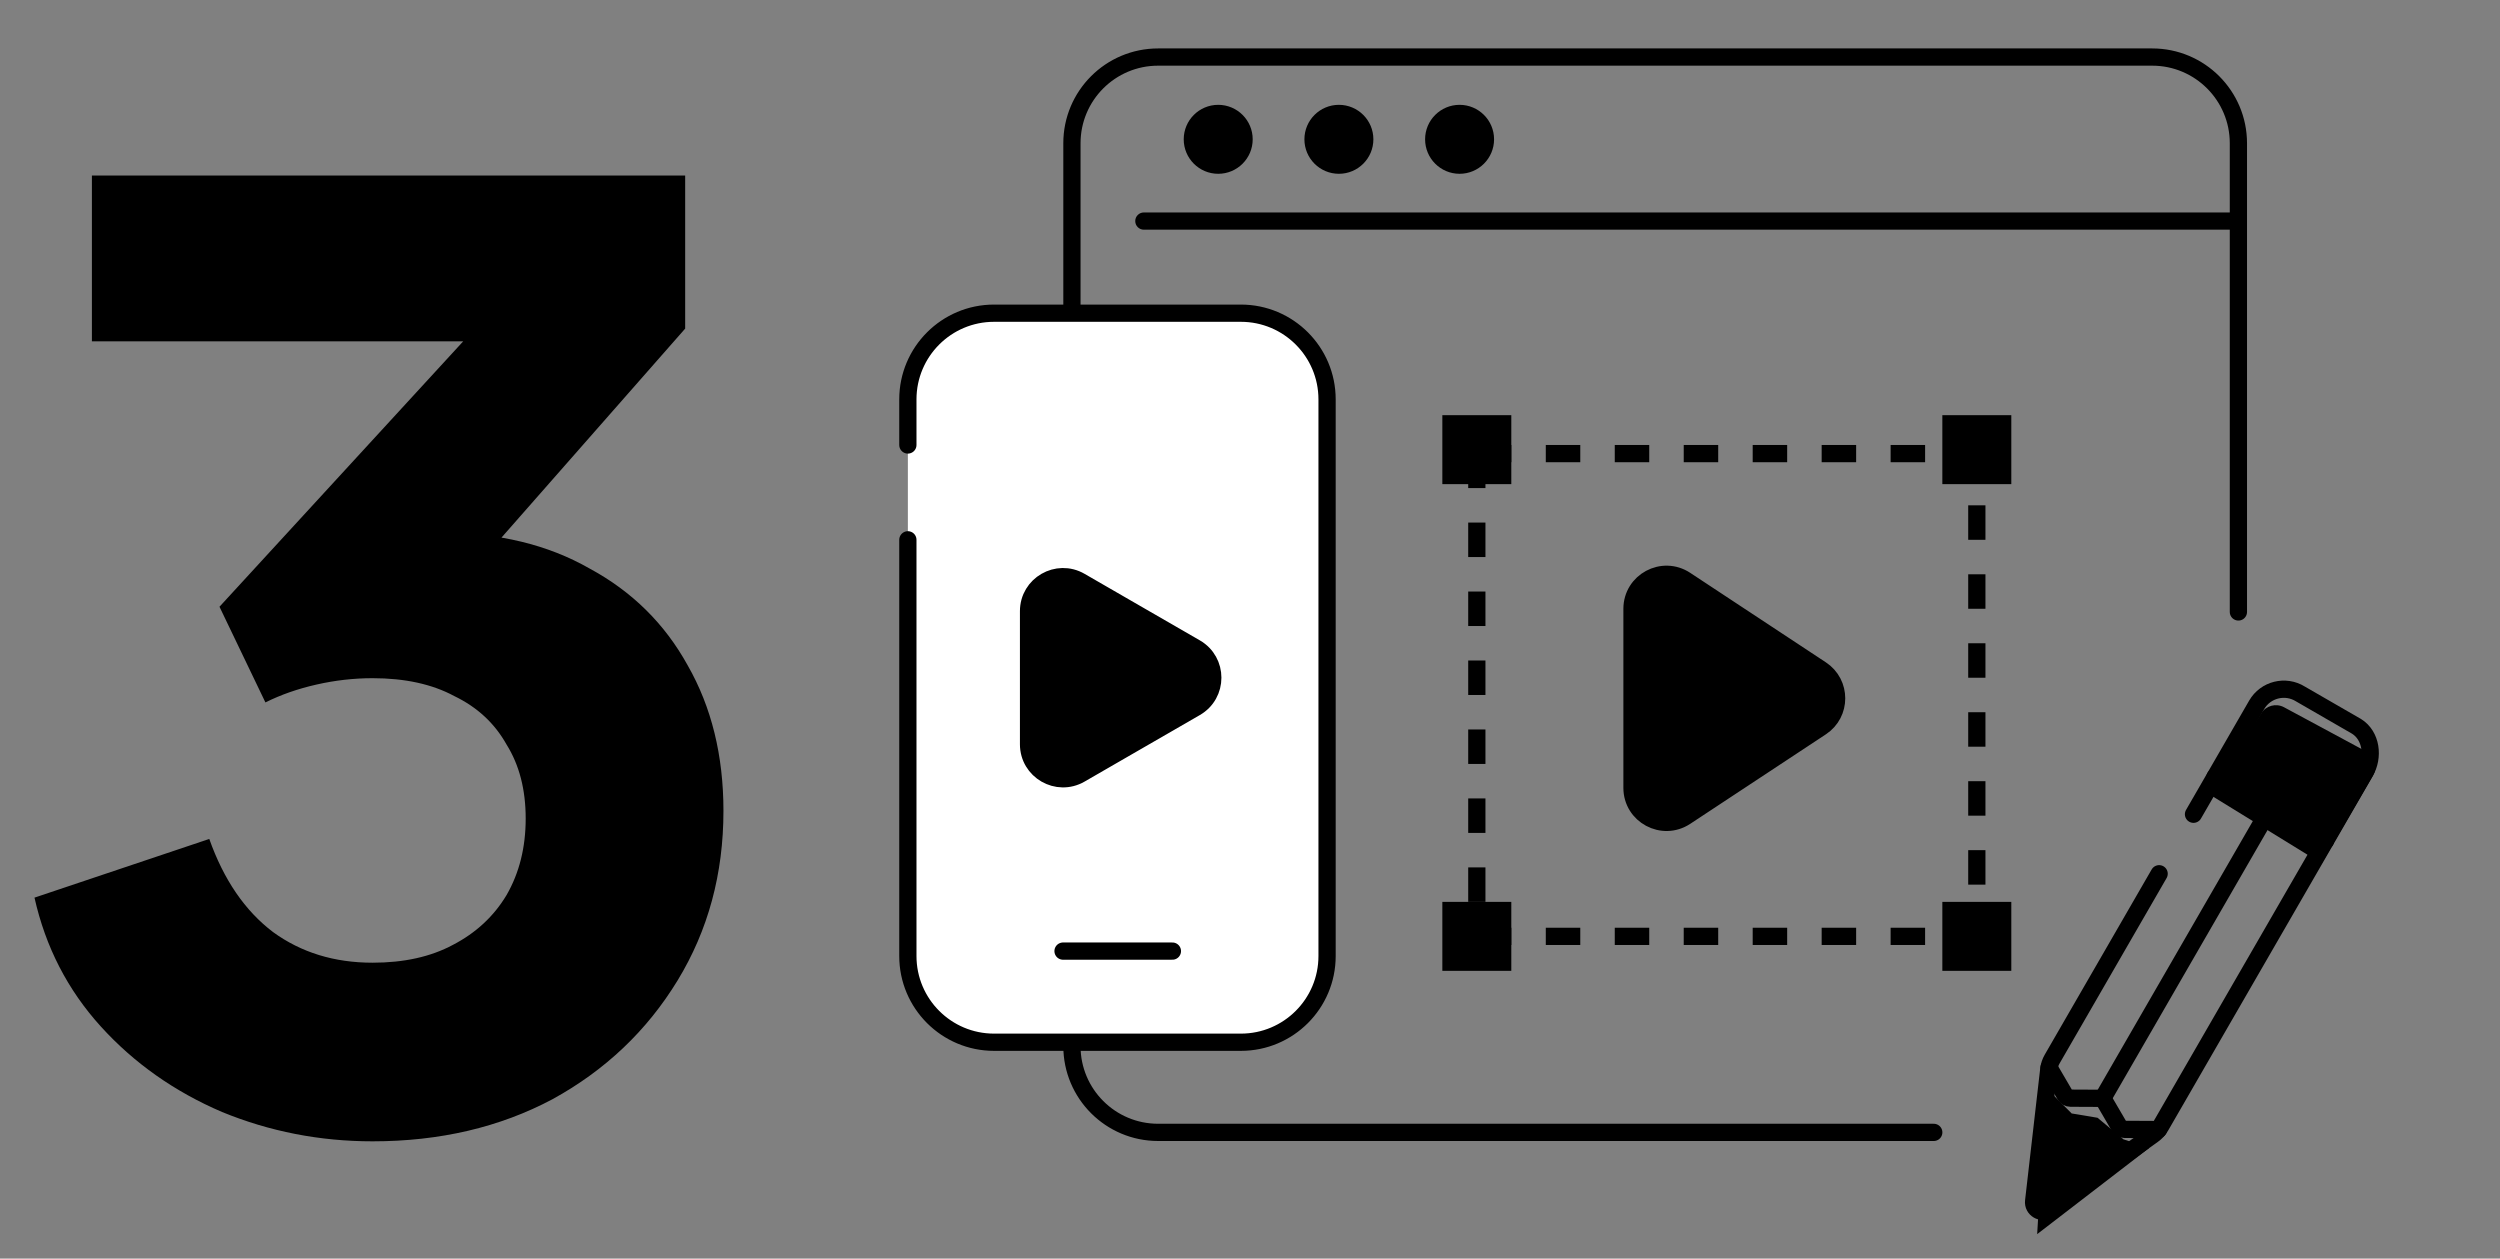
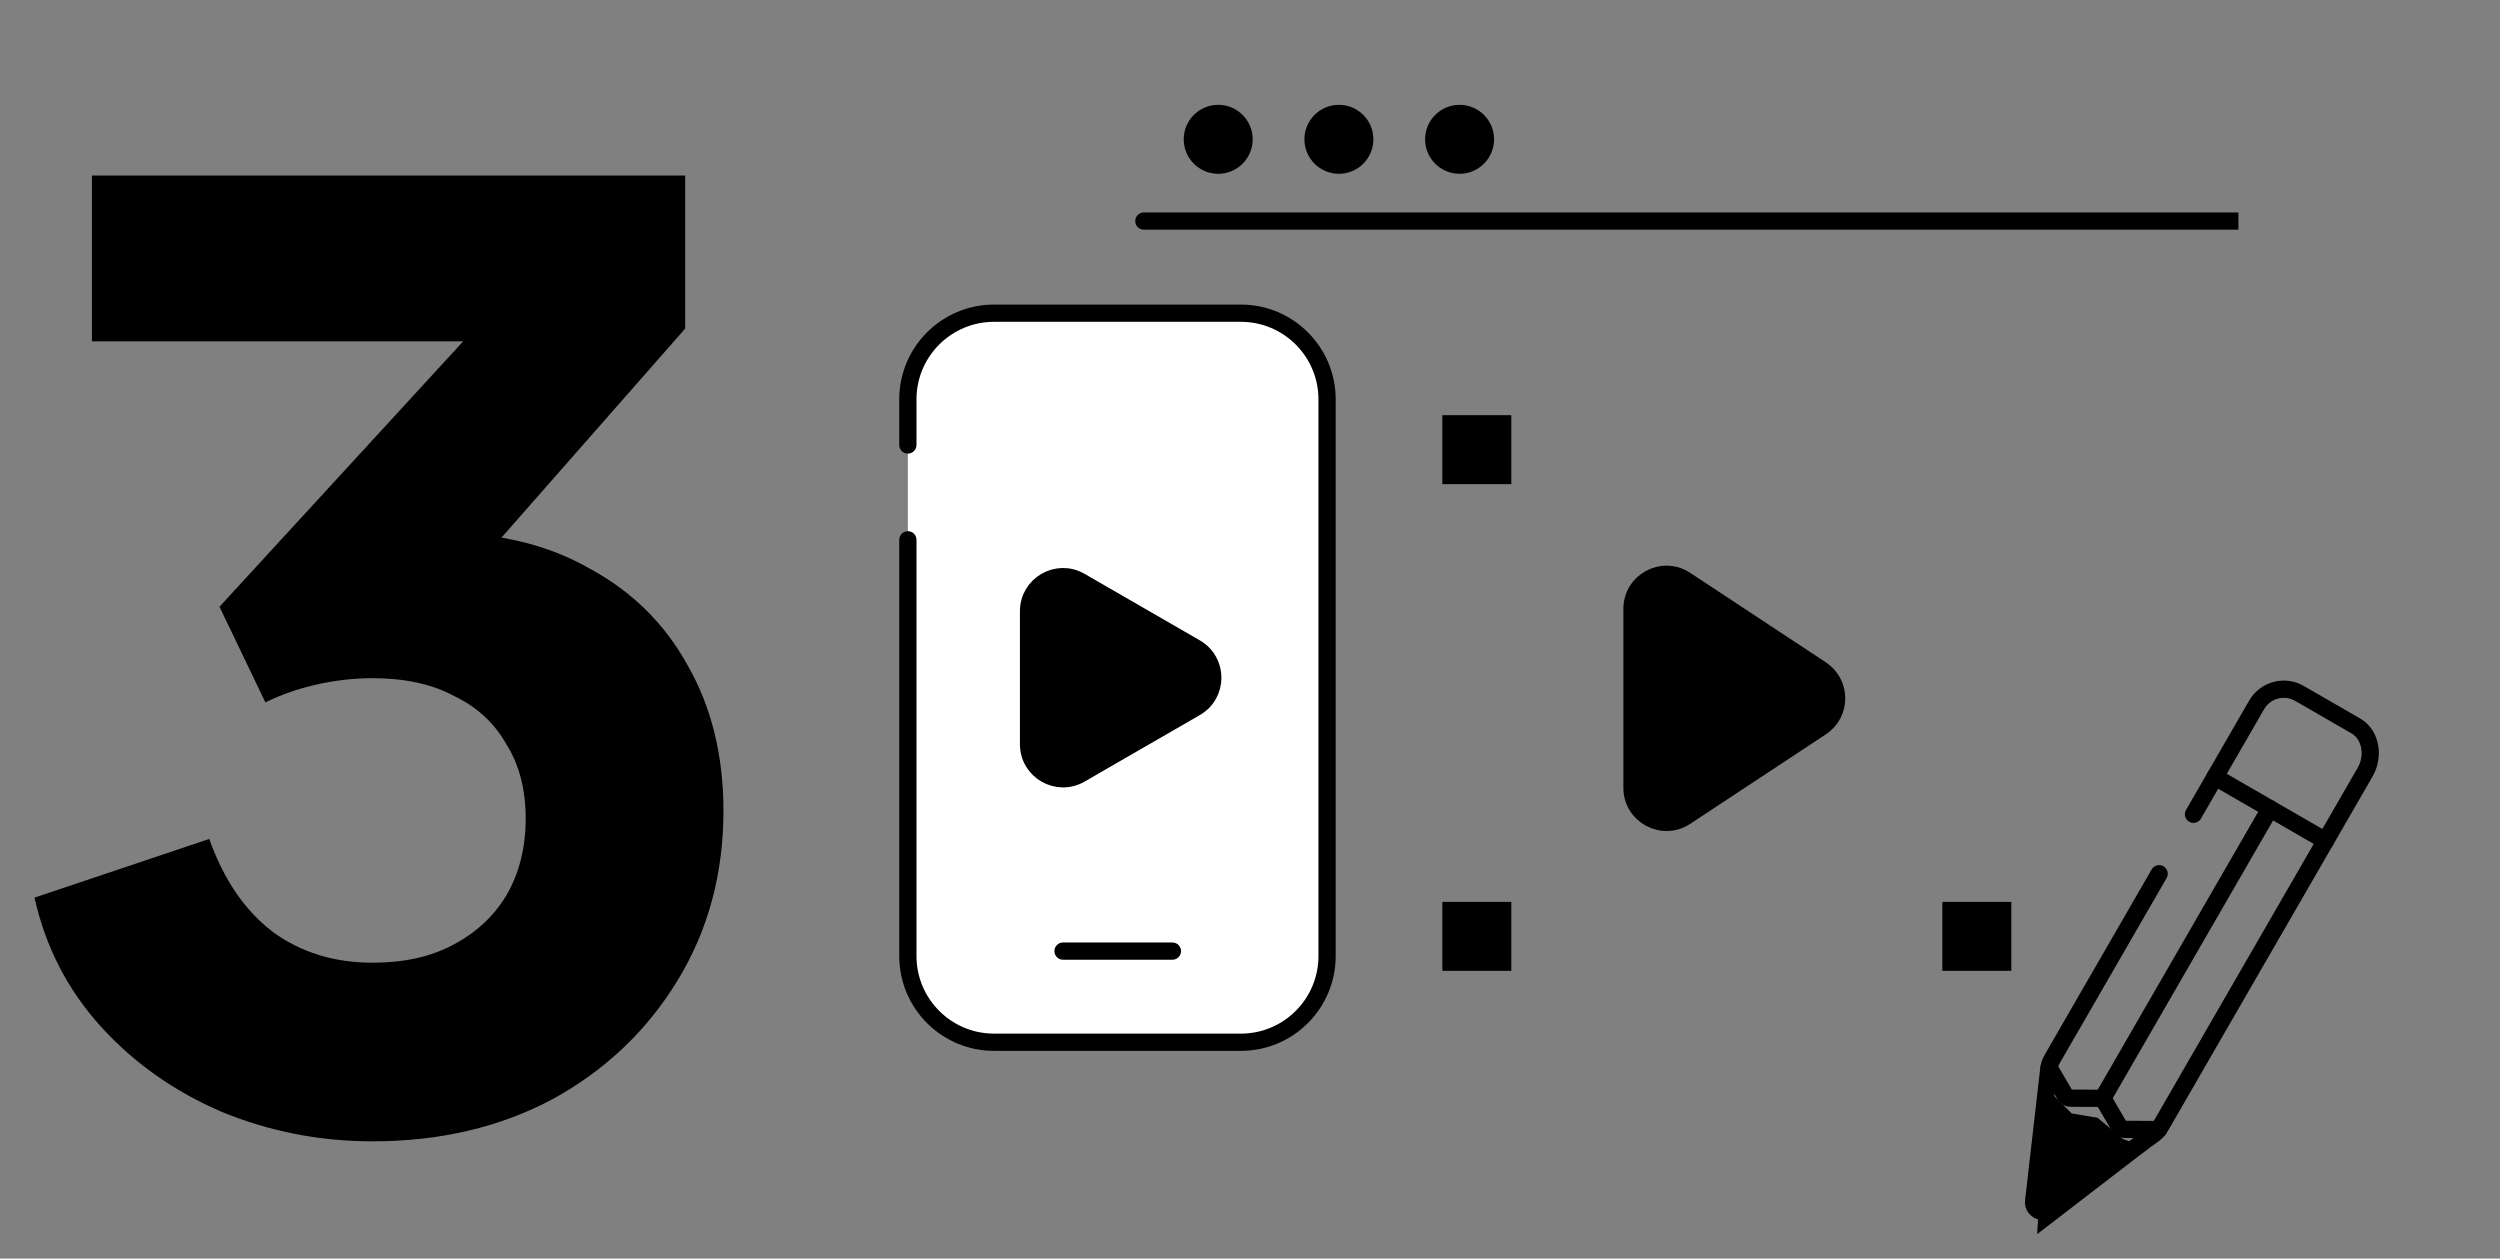
<svg xmlns="http://www.w3.org/2000/svg" width="145" height="73" viewBox="0 0 145 73" fill="none">
  <rect x="0" y="0" width="145" height="73" fill="#808080" stroke="none" />
  <path d="M21.61 66.197C18.551 66.197 15.641 65.629 12.878 64.495C10.115 63.311 7.772 61.658 5.848 59.537C3.924 57.415 2.641 54.924 2 52.063L12.138 48.659C12.977 51.027 14.21 52.827 15.838 54.061C17.466 55.245 19.39 55.837 21.61 55.837C23.435 55.837 24.989 55.491 26.272 54.801C27.604 54.11 28.64 53.148 29.38 51.915C30.12 50.632 30.49 49.152 30.49 47.475C30.49 45.797 30.12 44.367 29.38 43.183C28.689 41.949 27.678 41.012 26.346 40.371C25.063 39.68 23.485 39.335 21.61 39.335C20.525 39.335 19.439 39.458 18.354 39.705C17.269 39.951 16.282 40.297 15.394 40.741L12.73 35.191L26.864 19.799H5.33V10.179H39.74V19.059L25.236 35.561L25.606 30.899C28.911 30.899 31.773 31.589 34.19 32.971C36.657 34.303 38.556 36.177 39.888 38.595C41.269 41.012 41.96 43.824 41.96 47.031C41.96 50.681 41.072 53.962 39.296 56.873C37.52 59.783 35.103 62.077 32.044 63.755C28.985 65.383 25.507 66.197 21.61 66.197Z" fill="url(#paint0_linear_843_249)" style="" />
  <path d="M118.156 71.58L118.656 63.08L120.156 64.58L121.656 64.83L123.156 66.08L124.656 66.58L118.156 71.58Z" fill="#F5F7F8" style="fill:#F5F7F8;fill:color(display-p3 0.961 0.969 0.973);fill-opacity:1;" />
-   <path d="M134.656 50.08L128.156 46.08L131.157 41.364C131.438 40.922 132.013 40.772 132.475 41.021L137.245 43.59C137.743 43.858 137.92 44.485 137.635 44.974L134.656 50.08Z" fill="#F5F7F8" style="fill:#F5F7F8;fill:color(display-p3 0.961 0.969 0.973);fill-opacity:1;" />
  <path d="M127.223 47.226L130.884 40.885C131.399 39.992 132.551 39.705 133.426 40.251L136.68 42.129C137.543 42.669 137.691 43.9 137.179 44.78L125.312 65.334C125.202 65.524 125.053 65.688 124.874 65.815L118.793 70.16C118.416 70.429 117.898 70.126 117.951 69.667L118.829 62.02C118.854 61.807 118.922 61.602 119.03 61.417L125.23 50.677" stroke="#414649" style="stroke:#414649;stroke:color(display-p3 0.255 0.275 0.286);stroke-opacity:1;" stroke-miterlimit="10" stroke-linecap="round" stroke-linejoin="round" />
  <path d="M125.193 65.514L123.219 65.504C123.091 65.504 122.973 65.435 122.909 65.325L122.066 63.881C122.001 63.771 121.883 63.703 121.755 63.702L120.083 63.694C119.955 63.693 119.837 63.625 119.773 63.515L118.846 61.928" stroke="#414649" style="stroke:#414649;stroke:color(display-p3 0.255 0.275 0.286);stroke-opacity:1;" stroke-miterlimit="10" stroke-linecap="round" stroke-linejoin="round" />
  <path d="M121.93 63.751L131.655 46.906" stroke="#414649" style="stroke:#414649;stroke:color(display-p3 0.255 0.275 0.286);stroke-opacity:1;" stroke-miterlimit="10" stroke-linecap="round" stroke-linejoin="round" />
  <path d="M134.88 48.765L128.473 45.065" stroke="#414649" style="stroke:#414649;stroke:color(display-p3 0.255 0.275 0.286);stroke-opacity:1;" stroke-miterlimit="10" stroke-linecap="round" stroke-linejoin="round" />
-   <path d="M112.158 65.678H67.172C64.41 65.678 62.172 63.44 62.172 60.678V8.309C62.172 5.547 64.41 3.309 67.172 3.309H124.827C127.588 3.309 129.827 5.547 129.827 8.309V35.493" stroke="#414649" style="stroke:#414649;stroke:color(display-p3 0.255 0.275 0.286);stroke-opacity:1;" stroke-linecap="round" />
  <path d="M66.344 12.322C66.068 12.322 65.844 12.546 65.844 12.822C65.844 13.099 66.068 13.322 66.344 13.322L66.344 12.322ZM129.828 12.322L66.344 12.322L66.344 13.322L129.828 13.322L129.828 12.322Z" fill="#414649" style="fill:#414649;fill:color(display-p3 0.255 0.275 0.286);fill-opacity:1;" />
  <path d="M52.656 23.165C52.656 20.404 54.895 18.165 57.656 18.165H71.97C74.731 18.165 76.97 20.404 76.97 23.165V55.45C76.97 58.211 74.731 60.45 71.97 60.45H57.656C54.895 60.45 52.656 58.211 52.656 55.45L52.656 31.309V27.809L52.656 25.809V23.165Z" fill="white" style="fill:white;fill-opacity:1;" />
  <path d="M52.656 31.309L52.656 55.45C52.656 58.211 54.895 60.45 57.656 60.45H71.97C74.731 60.45 76.97 58.211 76.97 55.45V23.165C76.97 20.404 74.731 18.165 71.97 18.165H57.656C54.895 18.165 52.656 20.404 52.656 23.165V25.809" stroke="#414649" style="stroke:#414649;stroke:color(display-p3 0.255 0.275 0.286);stroke-opacity:1;" stroke-linecap="round" />
  <path d="M67.999 55.164H61.656" stroke="#414649" style="stroke:#414649;stroke:color(display-p3 0.255 0.275 0.286);stroke-opacity:1;" stroke-linecap="round" />
  <path d="M69.342 37.575C70.675 38.345 70.675 40.27 69.342 41.04L62.656 44.899C61.323 45.669 59.656 44.707 59.656 43.167L59.656 35.448C59.656 33.908 61.323 32.946 62.656 33.716L69.342 37.575Z" fill="#F5F7F8" stroke="#414649" style="fill:#F5F7F8;fill:color(display-p3 0.961 0.969 0.973);fill-opacity:1;stroke:#414649;stroke:color(display-p3 0.255 0.275 0.286);stroke-opacity:1;" />
  <path d="M105.626 38.834C106.824 39.625 106.824 41.383 105.626 42.173L97.758 47.365C96.428 48.242 94.656 47.289 94.656 45.696L94.656 35.312C94.656 33.719 96.428 32.765 97.758 33.643L105.626 38.834Z" fill="#F5F7F8" stroke="#414649" style="fill:#F5F7F8;fill:color(display-p3 0.961 0.969 0.973);fill-opacity:1;stroke:#414649;stroke:color(display-p3 0.255 0.275 0.286);stroke-opacity:1;" />
  <rect x="83.656" y="24.08" width="4" height="4" fill="#414649" style="fill:#414649;fill:color(display-p3 0.255 0.275 0.286);fill-opacity:1;" />
  <rect x="83.656" y="52.309" width="4" height="4" fill="#414649" style="fill:#414649;fill:color(display-p3 0.255 0.275 0.286);fill-opacity:1;" />
  <rect x="112.656" y="52.309" width="4" height="4" fill="#414649" style="fill:#414649;fill:color(display-p3 0.255 0.275 0.286);fill-opacity:1;" />
-   <rect x="112.656" y="24.08" width="4" height="4" fill="#414649" style="fill:#414649;fill:color(display-p3 0.255 0.275 0.286);fill-opacity:1;" />
  <circle cx="70.656" cy="8.08" r="2" fill="#F5F7F8" style="fill:#F5F7F8;fill:color(display-p3 0.961 0.969 0.973);fill-opacity:1;" />
  <circle cx="77.656" cy="8.08" r="2" fill="#F5F7F8" style="fill:#F5F7F8;fill:color(display-p3 0.961 0.969 0.973);fill-opacity:1;" />
  <circle cx="84.656" cy="8.08" r="2" fill="#F5F7F8" style="fill:#F5F7F8;fill:color(display-p3 0.961 0.969 0.973);fill-opacity:1;" />
-   <rect x="85.656" y="26.309" width="29" height="28" stroke="#414649" style="stroke:#414649;stroke:color(display-p3 0.255 0.275 0.286);stroke-opacity:1;" stroke-dasharray="2 2" />
  <defs>
    <linearGradient id="paint0_linear_843_249" x1="13.322" y1="20.491" x2="70.125" y2="48.018" gradientUnits="userSpaceOnUse">
      <stop stop-color="#008CFF" style="stop-color:#008CFF;stop-color:color(display-p3 0 0.549 1);stop-opacity:1;" />
      <stop offset="1" stop-color="#00569C" style="stop-color:#00569C;stop-color:color(display-p3 0 0.336 0.613);stop-opacity:1;" />
    </linearGradient>
  </defs>
</svg>